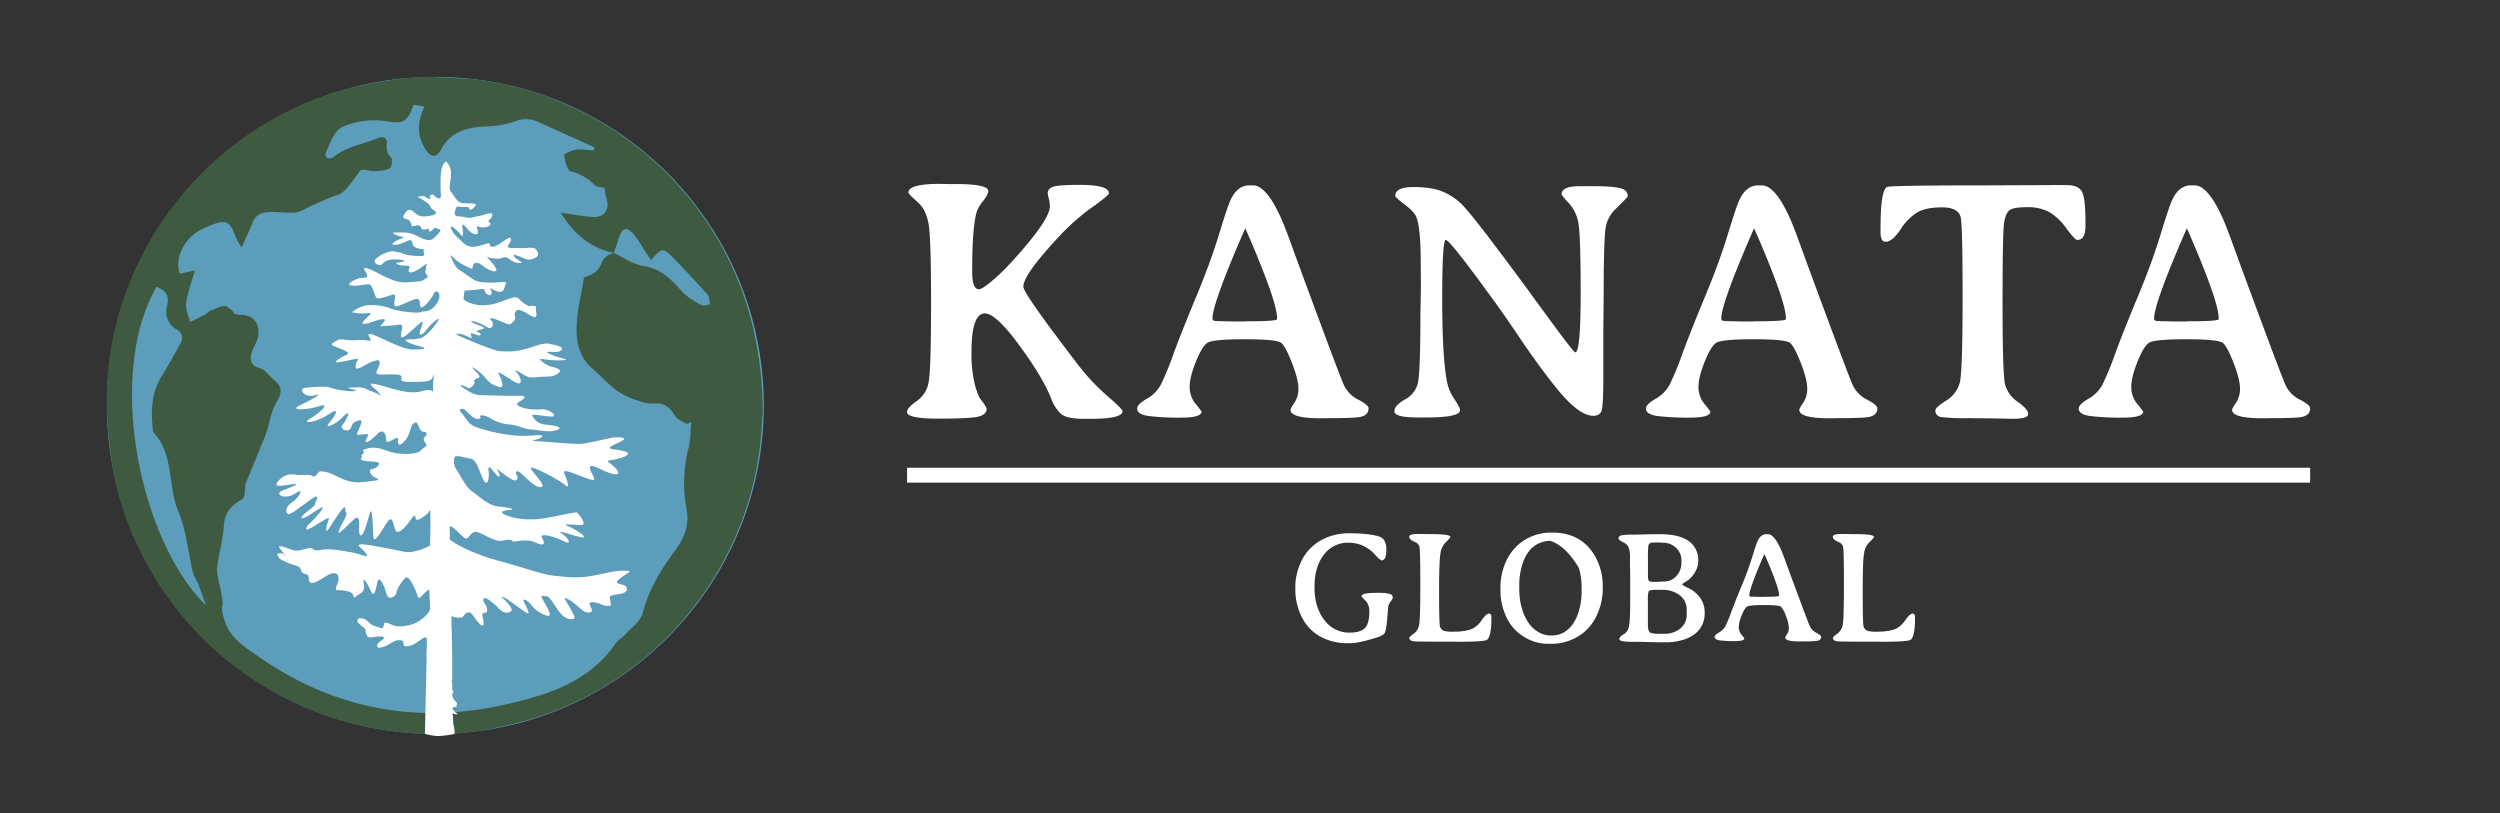
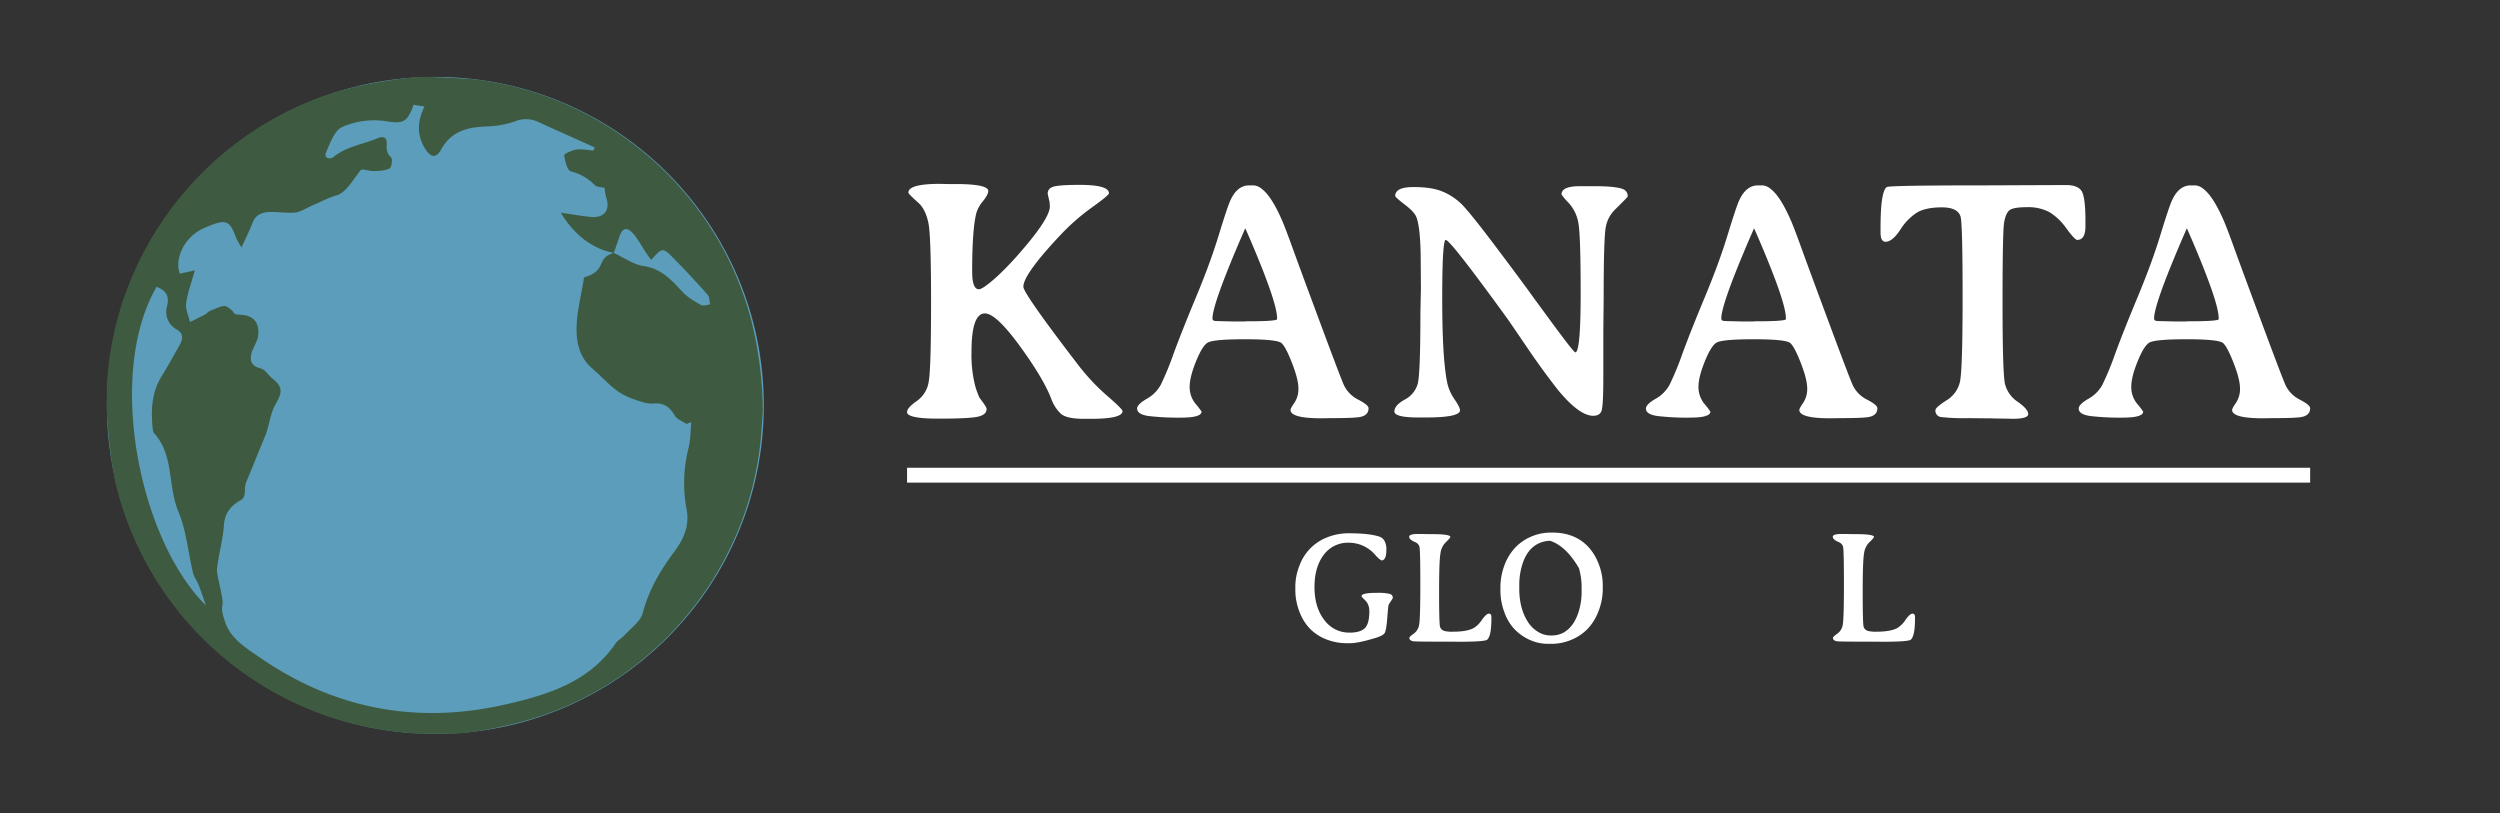
<svg xmlns="http://www.w3.org/2000/svg" width="1118.653" height="363.789" viewBox="0 0 1118.653 363.789">
  <rect x="0" y="0" width="1118.653" height="363.789" fill="#333333" stroke="none" />
  <defs>
    <style>.a{fill:#5b9dba;}.b{fill:#3e5b41;}.c,.d{fill:#fff;}.c{fill-rule:evenodd;}</style>
  </defs>
  <circle class="a" cx="194.797" cy="181.395" r="146.982" />
  <path class="b" d="M341.325,183.396v-.003c0,1.499-.774,11.547-.896,12.845-5.568,58.914-47.382,109.653-104.367,126-10.004,2.87-25.151,6.137-35.72,6.137H189.345c-2.961,0-11.2-.852-13.811-1.188a146.267,146.267,0,0,1-123.18-108.406c-2.93-11.119-4.538-30.433-4.538-35.437v-8.516c0-1.451.321-6.981.444-8.28C53.975,106.083,97.699,54.585,156.475,39.49c8.81-2.263,25.13-5.077,33.869-5.077h.997c3.084,0,18.863.836,21.309,1.131,58.967,7.123,108.661,50.42,123.557,107.99A169.999,169.999,0,0,1,341.325,183.396ZM87.188,120.981c-1.504,5.405-3.259,9.981-3.903,14.708-.365,2.674,1.094,5.597,1.731,8.408,2.259-1.115,4.542-2.184,6.764-3.368.87-.464,1.516-1.442,2.412-1.742,2.417-.809,5.707-2.714,7.237-1.804,5.341,3.175.984,3.305,6.797,3.7,5.387.366,7.881,3.761,7.316,9.201-.309,2.972-2.775,5.929-3.201,8.888-.451,3.13.641,4.785,3.905,5.769,3.075.927,3.112,2.593,5.637,4.6,4.534,3.605,4.572,6.097,1.625,11.154-2.839,4.872-2.836,9.724-4.996,14.905-4.017,9.637-4.245,10.605-8.301,20.225-1.321,3.133.348,6.595-2.486,8.166-4.782,2.65-7.205,6.116-7.535,11.305C99.8,241.238,97.758,248.416,97.098,254.53c-.308,2.849,3.152,13.544,2.418,16.373-.577,2.225.407,4.793,1.004,6.784,2.379,7.945,9.35,12.084,15.555,16.386,33.383,23.146,70.276,30.139,109.692,21.24,18.904-4.268,37.784-9.93,49.742-27.475.999-1.466,2.821-2.344,4.036-3.697,2.853-3.178,7.088-6.085,8.052-9.805,2.732-10.538,8.073-19.339,14.43-27.906,3.931-5.298,6.574-11.35,5.201-18.431a63.74,63.74,0,0,1,.911-27.689c.904-3.676.807-7.599,1.165-11.41l-2.126.806c-1.797-1.23-4.284-2.066-5.253-3.767-2.259-3.965-5.106-5.86-9.705-5.372a13.194,13.194,0,0,1-4.882-.718c-12.245-3.553-13.218-7.048-22.504-15.139-11.966-10.425-4.883-29.45-3.551-40.553,10.914-3.305,4.847-8.404,13.374-10.986-9.915-1.898-18.005-8.422-23.701-17.987,5.426.776,9.441,1.505,13.489,1.894,5.96.573,8.755-3.181,6.801-8.73a24.5,24.5,0,0,1-.716-4.284c-1.56-.396-3.472-.301-4.34-1.206a22.567,22.567,0,0,0-10.753-6.172c-1.643-.465-2.624-4.626-2.994-7.232-.086-.608,3.48-2.232,5.487-2.51,2.475-.343,5.078.231,7.625.409l.582-1.383c-8.368-3.763-16.748-7.5-25.099-11.302a12.726,12.726,0,0,0-10.419-.426,41.673,41.673,0,0,1-12.699,2.327c-8.568.323-15.97,1.97-20.581,10.394-2.176,3.975-4.629,3.53-7.098-.412-3.781-6.037-3.554-12.251-.282-18.885l-4.91-.799c-2.895,8.429-5.112,8.515-12.957,7.276a35.494,35.494,0,0,0-18.912,2.66c-3.474,1.533-5.481,7.215-7.287,11.404-1.146,2.658,1.878,3.261,3.294,2.089,5.771-4.779,13.068-5.638,19.621-8.377,3.038-1.27,4.45-.119,4.254,2.423-.194,2.515-.063,4.197,1.923,6.07.762.718.277,4.412-.646,4.92-1.948,1.071-4.551,1.133-6.901,1.234-2.094.09-5.386-1.268-6.115-.358-3.51,4.384-6.466,10-10.755,11.216-3.586,1.017-6.936,2.86-10.399,4.317-2.869,1.207-5.702,3.241-8.637,3.41-7.789.448-15.772-2.682-18.545,4.551-1.299,3.389-2.941,6.647-4.888,10.991a34.557,34.557,0,0,1-2.467-4.257c-2.684-7.619-4.423-8.429-11.977-5.371a39.051,39.051,0,0,0-4.088,1.856c-7.295,3.985-11.554,13.023-9.098,19.528Zm-17.127,7.367c-22.7,39.208-7.72,113.103,22.053,142.519-1.31-3.734-2.179-6.46-3.228-9.114-.726-1.836-2.056-3.488-2.507-5.369-2.206-9.2-2.974-18.969-6.585-27.554-4.803-11.417-1.828-25.113-10.882-35.062a3.442,3.442,0,0,1-.576-1.875c-.838-8.196-.539-16.173,3.976-23.505,2.869-4.659,5.523-9.453,8.184-14.236,1.457-2.619,1.545-5.001-1.498-6.772a8.909,8.909,0,0,1-4.249-10.335C75.925,132.26,74.138,129.891,70.061,128.347Zm221.28-12.012c-.871-1.256-1.664-2.361-2.418-3.494-1.839-2.763-3.395-5.767-5.552-8.25-2.823-3.249-4.927-2.62-6.25,1.414-.743,2.266-1.549,4.512-2.464,7.166,4.373,2.009,8.706,5.195,13.408,5.894,7.951,1.181,12.444,6.28,17.343,11.556,2.265,2.438,5.351,4.208,8.296,5.869.992.559,2.701-.154,4.082-.285-.366-1.473-.28-3.347-1.172-4.354q-7.281-8.216-14.985-16.054C296.517,110.578,296.429,110.664,291.342,116.335Z" />
-   <path class="c" d="M278.671,255.352c-3.252-.084-7.149,1.14-14.401,2.427-6.132,1.088-11.888.311-16.276-.167-5.793-.631-12.884-3.45-24.621-6.611-12.317-3.318-19.75-7.754-22.063-9.467-.02-1.667-.044-3.412-.081-5.305-.246-2.374,3.697,1.899,5.915,3.917s2.341-.237,4.56-1.899,8.75,4.629,13.31,3.679,3.697,0,4.56.356,5.792-1.424,9.736.356,4.929,1.068,3.327-1.78,5.546-.712,9.612,1.306,2.095-1.424-.863-3.442,4.56.831,8.627,1.662-2.342-3.561-5.915-4.985,3.574-.356,6.162-.475-1.355-5.104-2.095-5.578-13.186,2.73-18.116,2.967-8.996,0-13.556-1.78.493-2.255,2.341-2.493-1.849-1.068-6.039-1.424-8.996-4.985-11.707-6.884-5.043-7.013-6.645-9.268a6.589,6.589,0,0,1-.986-5.934c.493-1.068,4.549.247,7.138.722s3.451,4.51,5.423,8.902,3.081.119,2.588-3.442,1.602-.475,3.327,1.543,2.342.594.617-1.899,6.778,5.934,8.503,4.391c1.727-1.543-1.108-2.611.124-3.798s6.532,6.646,10.352,7.003-2.465-5.697-3.944-8.19,12.626,4.866,15.214,7.24.863-2.493-.37-5.341,8.612,2.255,12.063,2.967-.617-3.086-.493-5.46,6.038,2.136,10.598,2.967.493-3.323-1.849-4.985,1.479-.712,6.408-2.73-.863-2.849-4.929-3.442,2.095-2.374,4.437-3.917-2.958-1.543-4.93-1.187-10.475,2.492-13.803,2.73-14.584-.95-19.514-1.187.986-.475,2.095-2.018-4.806,0-11.461-.475A73.865,73.865,0,0,1,213.06,191.119c-3.82-1.424-4.239-3.824-6.457-6.198s.74-2.255,1.602-1.424c2.518,2.434,4.845,5.057,6.95,3.476-1.479-1.543,1.479-1.424,3.944,0a19.564,19.564,0,0,0,8.873,2.967c3.327.119,6.532,2.136,9.736,2.255s7.764,1.543,11.461.237-1.849-2.136-5.422-2.493a6.836,6.836,0,0,1-5.546-3.917c-.739-1.187,5.915.475,8.75.356s-1.109-3.323-4.19-3.204-6.655.237-9.982-1.187.246-2.136,1.602-3.679-1.725-1.187-5.176-1.187-11.584-.237-14.789-.356-7.148-3.323-8.134-3.917,1.356-.593,2.711.594,3.697-1.78,3.328-2.611.37-1.306,1.849-1.78-1.972-3.442-2.834-4.391,2.834.95,5.422,3.917,2.834,3.323,6.408,4.51.245-5.104-.124-6.053,1.356.119,6.532,3.442,3.451-1.899,1.602-3.917.986-.119,3.697,1.424,4.067.712,7.887.593,5.176,0,7.271-1.78-2.711-2.493-4.067-2.967a14.421,14.421,0,0,1-4.067-2.611c-1.848-1.424,4.19.356,9.366,0s-.863-.831-4.19-2.374-2.341-1.306-1.355-1.424,4.683.593,5.669-.95-3.574-2.136-5.423-2.611-4.806.356-6.778,1.068a58.687,58.687,0,0,1-6.778,1.899,33.282,33.282,0,0,1-9.119.237c-2.835-.237-17.623-6.528-18.732-7.24s1.972-.712,4.56.712,1.849.356,1.602-.831.863-.356,2.834.237,1.972-.712.247-1.306.739-.831,2.465-1.543-4.313-2.018-5.299-3.086,4.19.593,6.778,2.255,3.574-1.187,2.095-2.849.74-1.187,4.806.594,3.451,1.306,5.176-.237-.493-2.848,1.109-4.629,6.038,2.255,8.01,2.73.616-2.967.863-4.273-2.958-.475-3.451-.712a14.989,14.989,0,0,1-2.958-2.018c-1.602-1.306-.863-1.424-2.342-1.78s-5.792,1.543-8.257,2.374a20.177,20.177,0,0,1-8.257,1.068c-3.204-.237-7.272-2.018-7.148-2.967s.493-3.561.493-3.561a67.797,67.797,0,0,0,7.148-.594c2.959-.475.74.475,2.834,2.136s2.588-.712,1.602-2.136,1.972,1.068,4.067,1.187,1.972-1.899,2.834-3.561-3.327-.356-7.887-.593-4.436-.475-5.546-.831-5.299-3.561-7.271-4.747-3.328-4.391-3.944-6.172,1.602,1.78,5.792,3.917,3.697,1.78,4.067.594,0-1.306,1.725-1.543,3.204,2.493,6.901,3.561,1.232-2.374-1.109-4.866-.246-.831.986-.831,2.588.712,4.929-.237,3.204,2.018,6.901,2.374-.37-1.187-1.726-2.73.986-.593.986-.593a20.607,20.607,0,0,1,3.328,1.305c1.972.95,3.45.475,5.299-.475s.739-2.849-.247-3.798-4.067-.237-7.148-.356-3.451.119-4.806-.237,1.356-2.374.986-4.035-4.313,2.493-7.148,3.442-1.849-1.068-2.711-1.306-3.943,1.543-7.271,1.543-4.683-2.493-6.408-3.917-3.327-3.679-3.327-4.866,2.834,1.424,4.436,3.323.864-1.187.74-3.679,1.972,1.543,4.313,2.967,3.081.356,2.341-1.899.247-.356,2.958-.594,3.204-1.187,2.834-1.899-1.355-.593-.37-1.543.739-.356,1.232-1.899-1.725-.95-3.943-.237-3.697.712-5.176,1.187-3.944-.593-6.162-.593-1.356-2.493-.863-3.679,1.355-.356,3.943-.475,1.725.712,2.218,1.187,2.342-1.187,2.711-2.018-2.465-.831-5.422-.831-3.944-2.967-5.546-4.866,0-5.578-.124-8.664a8.368,8.368,0,0,0-2.095-5.104l.002,0s-.739-.237-1.849,2.255-.74,10.682-.616,12.818-1.602,1.543-2.834.237-2.711-.119-1.849.831-1.479.475-2.218-.356-3.574,0-3.574,0a24.416,24.416,0,0,1,4.436,2.73c2.095,1.662.493,1.662,2.835,3.204s.37,2.374-3.204,2.73-4.067-.712-6.162-2.255-3.081.356-3.574,1.068-1.479,1.78.37,2.374,1.356.356,2.218,1.662-.246,1.899,1.848,1.424,1.849-.119,2.588.237-.246,1.899,2.465,1.306a8.886,8.886,0,0,0,1.533-.436c.144-.117.234-.102,0,0a.841.841,0,0,0-.301.555c-.123.95.739,1.306,1.972-.119s1.479-.119,2.835,0-.616,2.255-2.835,4.154-5.669-.594-8.873-1.899-6.285-.594-8.38-.831,1.479,1.899,3.574,1.899-3.081,1.543-4.313,2.849,2.711.95,5.669-.594,2.835,0,3.081.712.123,1.899,3.574,2.493.986.356,1.356,1.306.863,1.899-1.232,1.899-6.408-.237-8.257-1.187-.493-.119-3.328-.831-7.148,2.018-8.38,3.086-.74,2.493,1.355,2.967,1.232-2.967,8.01-2.493,1.109,1.306,0,1.424.246,1.306,3.327,1.306,2.095.594,1.849,2.018,1.848,1.662,5.792-1.306,1.725-.949,1.972.119-.986,1.899.247,3.205.246,1.306-.986,2.136-1.356.831-7.764,1.306-12.57-4.391-16.883-5.934-1.479.95-.986,2.611-1.479,1.068-3.574,1.543-6.162,2.73-3.574,3.205,6.901-.831,8.257-.475,2.218,5.222,3.204,6.053,6.409-1.424,7.641-1.543-.123,3.679.37,4.985,6.162-2.018,8.996-2.849,1.972,1.78,2.588,3.323,4.929-3.323,5.915-5.816,4.313-.119,1.355,4.391-6.408,3.086-7.024,3.798-9.366-.118-13.186-1.424a23.621,23.621,0,0,0-9.736-1.662c-4.436,0-8.01,3.205-8.01,3.205a20.504,20.504,0,0,0,7.271.356c3.451-.593-2.834,3.204-2.465,4.51s5.915-1.543,8.996-1.78-2.341,3.442-.616,3.205,4.683-.237,7.764-.712.616,2.967.986,5.104,4.806-2.73,8.38-5.697-1.602,5.46.493,4.985,2.465-3.086,6.778-6.409-3.818,7.492-7.025,8.071c-3.906.705-2.834.356-5.546.475s.493,1.899,5.299,3.086.493,1.543-3.574,1.424-12.077-4.51-16.514-6.291-2.341.593-1.972,1.662-.123.712-2.711.475-4.19.356-7.887-.119-3.451-.237-5.915,1.187,2.095,2.018,5.176,3.679.246,1.543-2.958,3.798.863,1.306,5.792.237,2.465.119,2.218,1.306-.986,3.205,1.109,2.493,3.944-2.493,7.517-3.442.986,3.323.37,5.104,4.067.949,7.887,1.068,3.451.95,3.204,2.255,3.327,1.187,8.626,1.068,5.1-1.408,5.716-2.714-.124,1.424-.124,5.341,1.186-.253-4.853,1.527-12.94-1.187-19.718-2.848-1.109,1.662.493,3.798.426.475-3.024-.712-3.176-2.018-8.105-1.899-1.849.475,0,1.068-.479.949-4.792.356a33.928,33.928,0,0,1-6.764-1.543c-1.355-.356-7.148-.119-10.475.356s0,4.629,4.19,3.323-.246,1.543-6.162,4.273,2.834,2.374,8.257.594.247,3.086-4.067,5.578,2.588,1.899,8.257-1.899,3.081.594.37,3.679,2.757.852,5.654-2.136c5.409-5.578,1.711,1.424.232,3.205s2.218,3.204,3.327,1.899.451-2.73,3.408-3.798,1.479,1.78.37,4.273-.891,2.136,2.437,1.78,1.588.593.972,2.611,2.218.237,4.929-2.611,3.943-.237,4.067,1.899.37,1.899,3.327.356,1.725-.119,2.095,1.662,2.835-.237,4.313-2.967.986-4.866,2.958-6.053,1.725,3.679,3.82,3.917,1.972,1.068.986,2.136-.74,1.78.246,3.205-.369,1.068-2.218,3.086-9.12,1.78-12.816.831-6.409-2.849-10.845-1.78-.493,1.187-2.218,2.493.246.237-.74,1.78,3.081,1.424,6.532,1.78-.37,3.323-1.725,3.205-1.479,2.374,1.232,3.679,2.341,1.306-5.299,2.136-11.091-2.967-15.774-4.273-3.82.119-5.176,1.187-.863.712-2.218.118-4.313.119-7.148-.356a7.9,7.9,0,0,0-7.887,3.323c-2.095,2.849,3.204,1.306,7.024.949s-.739,1.187-4.806,2.849,1.109,4.391,5.669,1.306,1.602,2.018-1.356,3.917-3.081,4.629-1.972,5.222,3.45-1.543,9.612-5.934,2.588.356,2.588,1.543-5.176,4.154-5.915,5.697,2.095.119,4.067-1.187a42.882,42.882,0,0,1,4.806-2.967c1.479-.712-.616,2.136-3.204,4.985s-3.081,2.611-3.574,4.154,1.356.356,2.218-.119,5.176-3.205,7.024-4.154-.37,2.374-.37,4.748,1.356-.712,5.422-6.646,2.588-1.662,3.451-.712-1.602,4.035-3.081,7.715,2.588-1.068,6.531-4.629,1.479,5.934,2.834,7.003,3.081-5.578,4.313-9.733,1.356,7.24,1.602,10.563,3.327-2.136,6.039-6.409,2.834,1.662,3.943,3.561,4.313-1.424,6.655-4.747,2.095-1.543,2.341-.594,1.726.475,4.067-1.306,1.424-2.203,2.41-2.203c.129,5.241.026,10.529-.121,15.553a27.949,27.949,0,0,1-4.833,2.03c-5.389,1.674-6.318.669-13.565-.669s-11.335-2.176-13.007-1.841,1.858,2.343,2.973,4.351-2.044,0-6.69-.837-8.733-1.506-11.521-1.339-4.46,1.004-5.76-.167-3.531.335-6.504.669-5.389-1.674-7.804-1.841c-2.306-.16.803,1.667,2.383,5.036.804,1.398,1.096,2.66.218.487-.067-.167-.143-.327-.218-.487-.558-.971-1.36-2.006-2.197-2.006-2.044,0-1.858.837-1.858.837a2.819,2.819,0,0,1,.743,1.172c.186.669,3.902,2.51,7.433,3.515s1.672,2.343,3.345,3.347,2.416.167,2.601,2.343.743,3.682,7.061-.502,7.061.167,5.76,3.013-.557,2.845.372,2.845,6.132.167,6.69,2.176.557.837,3.159-.669,1.486-3.682,1.486-5.523,1.672,1.004,3.345,4.519,2.23-2.008,2.973-4.519,2.973,1.841,3.902,5.523,4.274,1.172,4.46-.335,2.416-5.356,4.088-6.695,4.646,5.523,5.575,8.536c.555,1.8,2.707-2.319,5.058-3.317.022.561.049,1.106.083,1.629l.246,5.486c.045.372.081.809.112,1.286a5.681,5.681,0,0,1-1.652,2.873,15.504,15.504,0,0,1-7.522,4.647c-2.988.612-5.205.807-6.817.294s-2.888-1.248-3.291-1.296-.974-.196-1.242.171-.235,1.296-.571,1.761-.067.832-1.847.122-2.351-.563-3.728-1.59-2.082-2.104-3.324-2.348-2.183-.343-2.451.514-.369.856,1.209,2.299,2.149,1.345,2.283,2.446a5.038,5.038,0,0,0,.705,2.568,2.526,2.526,0,0,0,2.25.563,18.028,18.028,0,0,1,2.989-.416c1.444-.025,2.418.122,2.284.685s-.269.489-1.377,1.321-1.713,1.296-1.612,2.054.302,1.003.974,1.003a10.411,10.411,0,0,0,3.795-1.345c1.511-.832,3.257-1.981,4.298-2.006s2.048-.22,2.451.538,0,2.079,1.007,2.152a7.741,7.741,0,0,0,4.634-1.37c1.478-1.125,2.72-1.737,3.694-2.519.036-.029.06-.046.095-.073.264.041.686-.094,1.066.181.484.351-.181,7.961.065,9.385l-.758,33.589a34.099,34.099,0,0,0,5.539,1,42.834,42.834,0,0,0,7.724-1c.057-3.846-.635-2.468-.683-7.285-.37-3.442-.171-1.156,1.891-1.53.781-.142-1.279-.472-2.25-2.7-.228-.522,3.67-.734,1.578-.992-.105-.013,1.609-.55-.355-2.255a4.397,4.397,0,0,1-1.124-3.442c.019-.322.437-.368.595-.511l-.693-1v-3.176c-.392-.156-.239-.644,0-1.438V293.082l-.095-3.758c-.015-3.858-.214-5.085-.054-5.857l-.23-4.69a19.857,19.857,0,0,0,.032-3.127,7.815,7.815,0,0,0,3.518.725c2.509,0,1.301-1.088,3.438-2.176s3.066,2.427,5.482,4.77,2.137,0,1.487-3.013,2.23-.586,2.044-3.096-2.23-3.598-1.579-4.937,4.831,2.26,6.968,4.519,4.46,1.925,5.389,1.004-1.579-3.85-3.531-5.523,1.115-.335,2.323.586,5.296,3.849,7.619,5.439,1.115-.418.743-1.59-1.672-2.845-1.579-3.766,2.416.753,3.809,2.594a13.837,13.837,0,0,0,6.782,4.351c2.137.418.464-2.51.372-2.845s-2.602-4.686-2.973-5.523.465-.418,2.323-.335,4.831,7.096,7.619,9.021,4.831,1.172,4.831.502-1.115-2.845-3.159-6.276-1.328-2.59.623-1.753,5.619,4.682,7.012,5.352,3.995.753,3.066-1.339-1.115-2.427-.186-2.762,2.787.084,4.924,1.004a6.21,6.21,0,0,0,3.995.335s-.279-2.092-.557-3.431,3.623-1.423,5.389-1.925,2.509-1.088,2.23-2.511-2.787-1.423-4.181-2.176,3.716-3.766,4.831-4.519S281.923,255.436,278.671,255.352Z" />
  <path class="d" d="M440.716,140.244q-6.009,0-6.007,17.195a56.29,56.29,0,0,0,1.352,14.004,33.303,33.303,0,0,0,2.253,6.57l1.352,1.803q1.802,2.477,1.802,3.153,0,2.555-3.755,3.454-3.755.901-17.796.901t-14.042-2.929q0-1.951,4.355-4.956a12.93,12.93,0,0,0,5.369-8.897q1.014-5.895,1.014-35.405t-1.164-35.255q-1.165-5.745-4.018-8.673l-1.802-1.652q-3.154-2.852-3.154-3.379,0-3.904,14.117-3.904l3.379.075H427.5q14.717,0,14.718,3.153,0,1.503-2.365,4.506a14.959,14.959,0,0,0-2.891,5.03q-1.954,7.135-1.953,26.433,0,7.96,3.004,7.959,1.2,0,4.431-2.553,7.358-5.782,17.346-17.834,9.986-12.053,9.986-16.708l-.149-2.027-.451-1.877-.375-1.803q0-2.401,2.778-3.153,2.777-.75,11.413-.751,13.216,0,13.217,3.755,0,.901-7.622,6.345a97.065,97.065,0,0,0-14.38,12.652q-16.295,17.347-16.295,22.828,0,3.004,24.48,34.917a94.495,94.495,0,0,0,12.991,13.854q6.907,5.969,6.908,6.871,0,3.454-14.117,3.454H484.869q-7.736,0-10.287-2.365a17.436,17.436,0,0,1-4.205-6.646q-3.532-9.161-14.117-23.653Q445.672,140.244,440.716,140.244Z" />
  <path class="d" d="M508.823,182.819q0-1.875,4.279-4.354a15.914,15.914,0,0,0,6.308-6.308,129.011,129.011,0,0,0,5.707-13.854q3.678-10.024,10.024-25.268,6.344-15.243,10.062-27.37,3.716-12.126,5.068-15.357,3.078-7.358,8.711-7.358h2.103a6.398,6.398,0,0,1,3.528,1.577q4.28,3.228,8.937,13.816,1.576,3.603,4.731,12.351t12.615,34.204q9.461,25.456,10.588,27.708a13.95,13.95,0,0,0,6.382,6.27q4.506,2.364,4.506,3.792,0,3.154-3.755,3.904-2.553.526-12.915.525l-4.356.075q-13.893,0-13.892-3.754,0-.677,1.765-3.23a11.101,11.101,0,0,0,1.765-6.457q0-3.904-2.815-11.188t-4.731-9.012q-1.915-1.726-16.332-1.727t-16.82,1.577q-2.404,1.576-5.181,8.485-2.779,6.908-2.778,11.226a11.785,11.785,0,0,0,2.665,7.621,40.678,40.678,0,0,1,2.666,3.455q0,2.703-9.198,2.703a112.353,112.353,0,0,1-14.417-.714Q508.821,185.449,508.823,182.819Zm62.625-40.023v-.45q0-7.058-12.09-35.293-2.104-4.879-2.178-4.881l-2.178,5.031q-12.466,29.06-12.465,35.292,0,1.053,1.315,1.127,1.312.075,1.989.075l5.857.149h5.331l.526-.075Q571.447,143.772,571.448,142.796Z" />
-   <path class="d" d="M717.423,168.853q0,12.916-.826,15.055t-3.679,2.141q-6.158,0-15.544-11.264l-2.253-2.778q-7.134-9.085-13.854-18.998-6.722-9.911-9.199-13.44Q648.94,107.353,646.913,107.354q-1.576,0-1.576,26.357t2.178,37.244a20.422,20.422,0,0,0,3.266,7.622q2.515,3.716,2.516,4.993,0,3.23-15.243,3.23h-3.454q-10.663,0-10.663-2.703t4.618-5.294a11.387,11.387,0,0,0,5.819-7.059q1.201-4.466,1.202-31.5l.225-11.188-.075-10.964q0-15.993-1.952-20.95-.901-2.326-5.181-5.594t-4.28-3.867q0-3.979,8.147-3.98t12.878,1.952a27.077,27.077,0,0,1,8.372,5.406q3.642,3.455,15.77,19.561,12.124,16.106,16.782,22.64l6.383,8.71q11.489,15.696,12.239,15.694,2.402,0,2.403-26.207,0-26.205-1.014-31.612a17.824,17.824,0,0,0-4.28-8.974,26.244,26.244,0,0,1-3.267-3.867q0-3.678,8.035-3.68h7.133q9.536,0,12.615,1.427a3.204,3.204,0,0,1,1.803,3.23q0,.224-5.707,5.856a14.575,14.575,0,0,0-4.055,7.659q-.977,4.657-.977,32.439l-.15,14.643Z" />
+   <path class="d" d="M717.423,168.853q0,12.916-.826,15.055t-3.679,2.141q-6.158,0-15.544-11.264q-7.134-9.085-13.854-18.998-6.722-9.911-9.199-13.44Q648.94,107.353,646.913,107.354q-1.576,0-1.576,26.357t2.178,37.244a20.422,20.422,0,0,0,3.266,7.622q2.515,3.716,2.516,4.993,0,3.23-15.243,3.23h-3.454q-10.663,0-10.663-2.703t4.618-5.294a11.387,11.387,0,0,0,5.819-7.059q1.201-4.466,1.202-31.5l.225-11.188-.075-10.964q0-15.993-1.952-20.95-.901-2.326-5.181-5.594t-4.28-3.867q0-3.979,8.147-3.98t12.878,1.952a27.077,27.077,0,0,1,8.372,5.406q3.642,3.455,15.77,19.561,12.124,16.106,16.782,22.64l6.383,8.71q11.489,15.696,12.239,15.694,2.402,0,2.403-26.207,0-26.205-1.014-31.612a17.824,17.824,0,0,0-4.28-8.974,26.244,26.244,0,0,1-3.267-3.867q0-3.678,8.035-3.68h7.133q9.536,0,12.615,1.427a3.204,3.204,0,0,1,1.803,3.23q0,.224-5.707,5.856a14.575,14.575,0,0,0-4.055,7.659q-.977,4.657-.977,32.439l-.15,14.643Z" />
  <path class="d" d="M736.496,182.819q0-1.875,4.279-4.354a15.914,15.914,0,0,0,6.308-6.308,129.032,129.032,0,0,0,5.707-13.854q3.678-10.024,10.024-25.268,6.344-15.243,10.062-27.37,3.716-12.126,5.068-15.357,3.078-7.358,8.711-7.358h2.103a6.398,6.398,0,0,1,3.528,1.577q4.28,3.228,8.937,13.816,1.576,3.603,4.731,12.351t12.615,34.204q9.461,25.456,10.588,27.708a13.95,13.95,0,0,0,6.382,6.27q4.506,2.364,4.506,3.792,0,3.154-3.755,3.904-2.553.526-12.915.525l-4.356.075q-13.893,0-13.892-3.754,0-.677,1.765-3.23a11.102,11.102,0,0,0,1.765-6.457q0-3.904-2.815-11.188-2.817-7.283-4.731-9.012-1.915-1.726-16.332-1.727t-16.82,1.577q-2.404,1.576-5.181,8.485-2.779,6.908-2.778,11.226a11.785,11.785,0,0,0,2.665,7.621,40.651,40.651,0,0,1,2.666,3.455q0,2.703-9.198,2.703a112.352,112.352,0,0,1-14.417-.714Q736.494,185.449,736.496,182.819Zm62.625-40.023v-.45q0-7.058-12.09-35.293-2.103-4.879-2.178-4.881l-2.178,5.031q-12.466,29.06-12.465,35.292,0,1.053,1.314,1.127,1.312.075,1.989.075l5.857.149h5.331l.526-.075Q799.12,143.772,799.121,142.796Z" />
  <path class="d" d="M933.156,98.869v2.328q0,6.157-3.68,6.157-1.052,0-4.843-5.144a25.637,25.637,0,0,0-7.659-7.321,20.219,20.219,0,0,0-9.987-2.178q-6.12,0-7.81,1.352t-2.402,5.481q-.715,4.131-.714,35.818t1.089,36.418a13.508,13.508,0,0,0,5.745,8.035q4.654,3.305,4.655,5.443T900.492,187.4l-2.553-.075-4.956-.075q-2.553-.073-4.956-.075l-7.284-.075a88.247,88.247,0,0,1-12.127-.487,2.824,2.824,0,0,1-2.591-3.042q0-1.276,4.844-4.354a13.176,13.176,0,0,0,6.082-8.147Q878.19,166,878.19,133.11t-.901-36.118q-1.201-4.205-8.372-4.205t-11.076,2.29a24.27,24.27,0,0,0-7.509,7.696q-3.605,5.407-6.608,5.407-2.252,0-2.252-4.131v-2.252q0-16.144,2.778-18.097,1.05-.75,44.378-.751l35.743-.15q5.631,0,7.208,2.929T933.156,98.869Z" />
  <path class="d" d="M930.153,182.819q0-1.875,4.279-4.354a15.914,15.914,0,0,0,6.308-6.308,129.011,129.011,0,0,0,5.707-13.854q3.678-10.024,10.024-25.268,6.344-15.243,10.062-27.37,3.716-12.126,5.068-15.357Q974.68,82.95,980.313,82.95h2.103a6.398,6.398,0,0,1,3.528,1.577q4.28,3.228,8.937,13.816,1.576,3.603,4.731,12.351t12.615,34.204q9.461,25.456,10.588,27.708a13.95,13.95,0,0,0,6.382,6.27q4.506,2.364,4.506,3.792,0,3.154-3.755,3.904-2.553.526-12.915.525l-4.356.075q-13.893,0-13.892-3.754,0-.677,1.765-3.23a11.102,11.102,0,0,0,1.765-6.457q0-3.904-2.815-11.188-2.817-7.283-4.731-9.012-1.914-1.726-16.332-1.727t-16.82,1.577q-2.404,1.576-5.181,8.485-2.779,6.908-2.778,11.226a11.785,11.785,0,0,0,2.665,7.621,40.67,40.67,0,0,1,2.666,3.455q0,2.703-9.198,2.703a112.352,112.352,0,0,1-14.417-.714Q930.151,185.449,930.153,182.819Zm62.625-40.023v-.45q0-7.058-12.09-35.293-2.103-4.879-2.178-4.881l-2.178,5.031q-12.466,29.06-12.465,35.292,0,1.053,1.315,1.127,1.312.075,1.989.075l5.857.149h5.331l.526-.075Q992.778,143.772,992.778,142.796Z" />
  <path class="d" d="M603.324,238.625q9.885,0,14.24,1.625a4.137,4.137,0,0,1,1.867,1.624,8.041,8.041,0,0,1,.898,4.425q0,3.145-1.141,4.112l-.691.381q-.933,0-3.076-2.42a15.539,15.539,0,0,0-11.959-5.53,13.351,13.351,0,0,0-11.13,5.427q-4.147,5.427-4.147,14.448,0,8.987,4.356,14.654a13.71,13.71,0,0,0,11.44,5.703q4.597,0,6.671-1.935t2.073-7.673a7.157,7.157,0,0,0-1.036-3.871,10.064,10.064,0,0,0-1.365-1.504q-1.09-1.053-1.089-1.33,0-1.487,6.809-1.486a22.549,22.549,0,0,1,5.772.466,1.767,1.767,0,0,1,1.417,1.746,5.874,5.874,0,0,1-.898,1.572,9.199,9.199,0,0,0-1.037,1.78q-.139.45-.57,5.928t-1.21,6.584q-.778,1.107-3.853,2.04-7.847,2.42-11.579,2.419H602.702a24.831,24.831,0,0,1-9.125-1.676,20.968,20.968,0,0,1-7.293-4.684,21.988,21.988,0,0,1-4.839-7.742,26.697,26.697,0,0,1-1.832-9.713v-1.486a25.462,25.462,0,0,1,1.936-9.644,21.355,21.355,0,0,1,12.098-12.339A25.606,25.606,0,0,1,603.324,238.625Z" />
  <path class="d" d="M652.89,287.154h-1.037l-1.037-.035h-5.15q-12.27,0-13.237-.173-1.799-.31-1.798-1.52,0-.518,1.884-1.832a6.082,6.082,0,0,0,2.454-3.784q.57-2.471.57-18.164,0-15.691-.397-17.057a3.246,3.246,0,0,0-2.022-2.057q-2.558-1.106-2.558-2.35t3.871-1.244h2.074l1.002.034,3.111.035q8.364,0,8.364,1.244,0,.415-2.454,2.8a8.578,8.578,0,0,0-1.987,4.614q-.605,3.265-.604,17.402t.432,15.45a2.885,2.885,0,0,0,2.022,1.832,14.895,14.895,0,0,0,3.802.311q6.117,0,9.159-1.59a11.846,11.846,0,0,0,3.733-3.699q2.004-2.799,3.128-2.799,1.122,0,1.123,1.451v.898q0,7.606-1.866,9.298Q664.433,287.153,652.89,287.154Z" />
  <path class="d" d="M717.178,261.853v1.624a27.811,27.811,0,0,1-1.658,9.367q-3.422,9.609-12.167,13.342a22.673,22.673,0,0,1-8.952,1.9h-1.624a19.655,19.655,0,0,1-8.348-1.797,22.297,22.297,0,0,1-6.723-4.718,21.465,21.465,0,0,1-4.58-7.69,27.431,27.431,0,0,1-1.745-9.471v-1.625a27.929,27.929,0,0,1,1.659-9.453,23.425,23.425,0,0,1,4.666-7.967,21.044,21.044,0,0,1,7.293-5.184,22.028,22.028,0,0,1,8.883-1.866h.795q9.851,0,15.83,6.187a23.27,23.27,0,0,1,4.822,7.811A26.052,26.052,0,0,1,717.178,261.853Zm-37.363-.346v1.866q0,9.022,3.975,15.07a13.678,13.678,0,0,0,4.477,4.32,10.67,10.67,0,0,0,5.513,1.59h.553q6.152,0,9.851-5.737a21.379,21.379,0,0,0,2.489-5.911,29.06,29.06,0,0,0,1.037-7.88v-1.901a31.211,31.211,0,0,0-1.176-8.676q-5.875-10.022-12.961-12.27a12.59,12.59,0,0,0-5.116,1.21q-5.323,2.489-7.466,10.023A30.573,30.573,0,0,0,679.814,261.507Z" />
-   <path class="d" d="M742.859,239.041q12.305,0,15.796,6.464a10.761,10.761,0,0,1,1.244,5.236,9.625,9.625,0,0,1-1.4,5.201,12.903,12.903,0,0,1-2.488,3.129,19.427,19.427,0,0,1-2.212,1.555q-1.123.674-1.123.882a11.313,11.313,0,0,0,2.782,1.607,13.938,13.938,0,0,1,4.407,3.301,10.996,10.996,0,0,1,2.903,7.12v.898a11.337,11.337,0,0,1-4.978,9.678,17.014,17.014,0,0,1-5.029,2.299,26.552,26.552,0,0,1-7.691.985h-3.664l-.898-.035q-.899-.035-1.832-.034l-.898-.035q-.899-.034-1.797-.034l-.899-.034q-.899-.035-1.797-.035h-2.661q-6.015,0-6.015-1.158t1.85-2.177a5.025,5.025,0,0,0,2.419-3.491q.571-2.471.57-11.527V257.463l-.069-3.595q-.034-.898-.034-4.286a12.336,12.336,0,0,0-.64-4.753,4.993,4.993,0,0,0-2.54-2.264q-1.901-.898-1.901-1.59a1.353,1.353,0,0,1,.968-1.365,26.06,26.06,0,0,1,5.945-.363l8.019-.207Zm.795,24.886h-2.973q-2.662,0-2.989.727a15.831,15.831,0,0,0-.329,4.39v9.92q0,3.214.778,3.923t4.338.708h2.039a11.043,11.043,0,0,0,7.396-2.402,7.904,7.904,0,0,0,2.834-6.342v-1.798a8.031,8.031,0,0,0-3.11-6.688A12.561,12.561,0,0,0,743.654,263.926Zm-4.147-21.118a1.722,1.722,0,0,0-1.901,1.175,49.469,49.469,0,0,0-.207,6.533v6.705a5.431,5.431,0,0,0,.38,2.644q.379.501,2.351.501H741.58l.312-.035,2.073-.103a5.501,5.501,0,0,1,.588-.034,7.243,7.243,0,0,0,5.565-2.454,8.491,8.491,0,0,0,2.246-5.945v-.933a7.487,7.487,0,0,0-2.437-5.79,8.512,8.512,0,0,0-5.963-2.23l-.622-.069-.898-.034h-2.073A7.291,7.291,0,0,1,739.507,242.808Z" />
-   <path class="d" d="M767.226,285.01q0-.863,1.97-2.004A7.336,7.336,0,0,0,772.1,280.103a59.458,59.458,0,0,0,2.626-6.378q1.693-4.614,4.614-11.631,2.921-7.015,4.632-12.598t2.333-7.068q1.418-3.388,4.01-3.388h.968a2.947,2.947,0,0,1,1.624.726q1.97,1.487,4.113,6.36.726,1.658,2.178,5.686t5.807,15.744q4.355,11.717,4.874,12.754a6.416,6.416,0,0,0,2.938,2.886q2.074,1.088,2.074,1.746,0,1.452-1.728,1.797a41.566,41.566,0,0,1-5.945.242l-2.004.034q-6.395,0-6.394-1.728a4.288,4.288,0,0,1,.812-1.486,5.114,5.114,0,0,0,.811-2.973,15.711,15.711,0,0,0-1.296-5.15,12.557,12.557,0,0,0-2.178-4.147q-.88-.795-7.518-.795-6.636,0-7.742.726t-2.385,3.906a14.68,14.68,0,0,0-1.279,5.167,5.424,5.424,0,0,0,1.228,3.508,18.841,18.841,0,0,1,1.227,1.59q0,1.245-4.234,1.245a51.625,51.625,0,0,1-6.636-.329Q767.226,286.22,767.226,285.01Zm28.826-18.422v-.208q0-3.248-5.564-16.245-.968-2.246-1.003-2.246l-1.002,2.315q-5.738,13.377-5.737,16.245,0,.485.605.519c.403.023.709.034.916.034l2.696.069h2.454l.241-.034Q796.052,267.038,796.053,266.588Z" />
  <path class="d" d="M842.438,287.154h-1.037l-1.037-.035h-5.15q-12.27,0-13.237-.173-1.799-.31-1.798-1.52,0-.518,1.884-1.832a6.082,6.082,0,0,0,2.454-3.784q.57-2.471.57-18.164,0-15.691-.398-17.057a3.245,3.245,0,0,0-2.022-2.057q-2.558-1.106-2.558-2.35t3.871-1.244h2.074l1.002.034,3.111.035q8.364,0,8.364,1.244,0,.415-2.454,2.8a8.577,8.577,0,0,0-1.987,4.614q-.605,3.265-.605,17.402t.432,15.45a2.885,2.885,0,0,0,2.022,1.832,14.895,14.895,0,0,0,3.802.311q6.117,0,9.159-1.59a11.845,11.845,0,0,0,3.733-3.699q2.004-2.799,3.128-2.799,1.122,0,1.123,1.451v.898q0,7.606-1.866,9.298Q853.982,287.153,842.438,287.154Z" />
  <rect class="d" x="405.876" y="209.301" width="627.826" height="6.654" />
</svg>